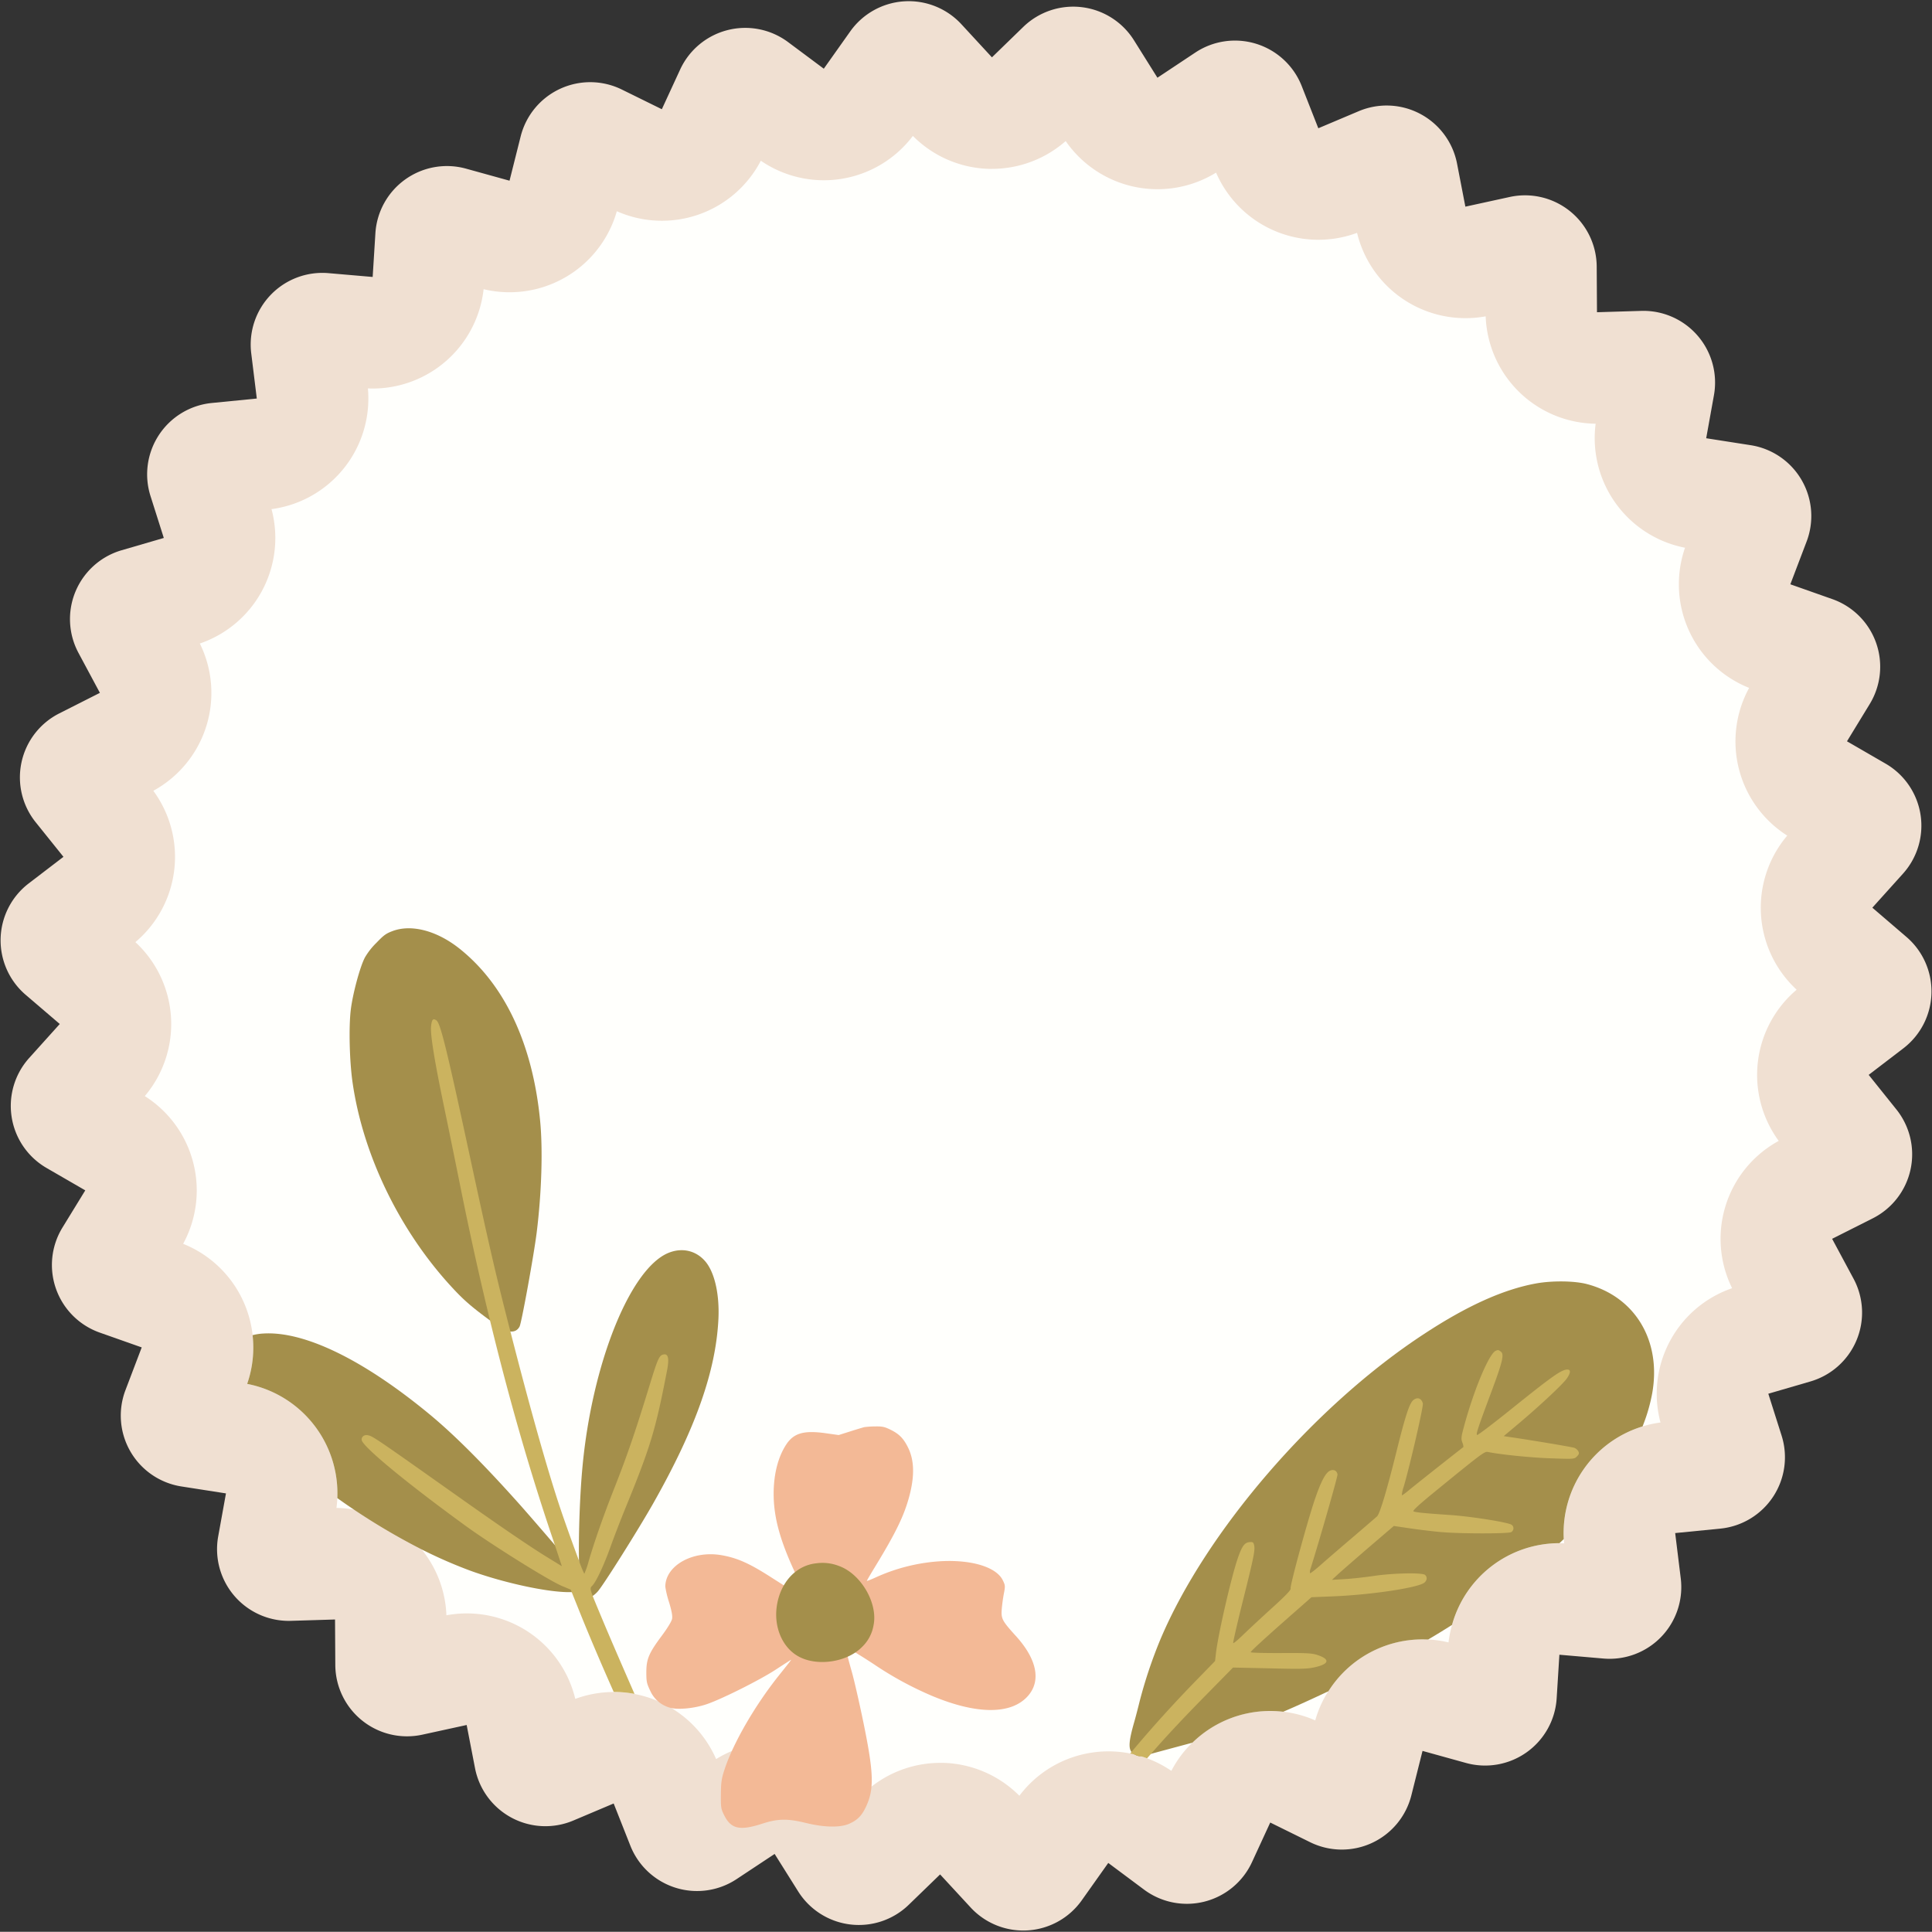
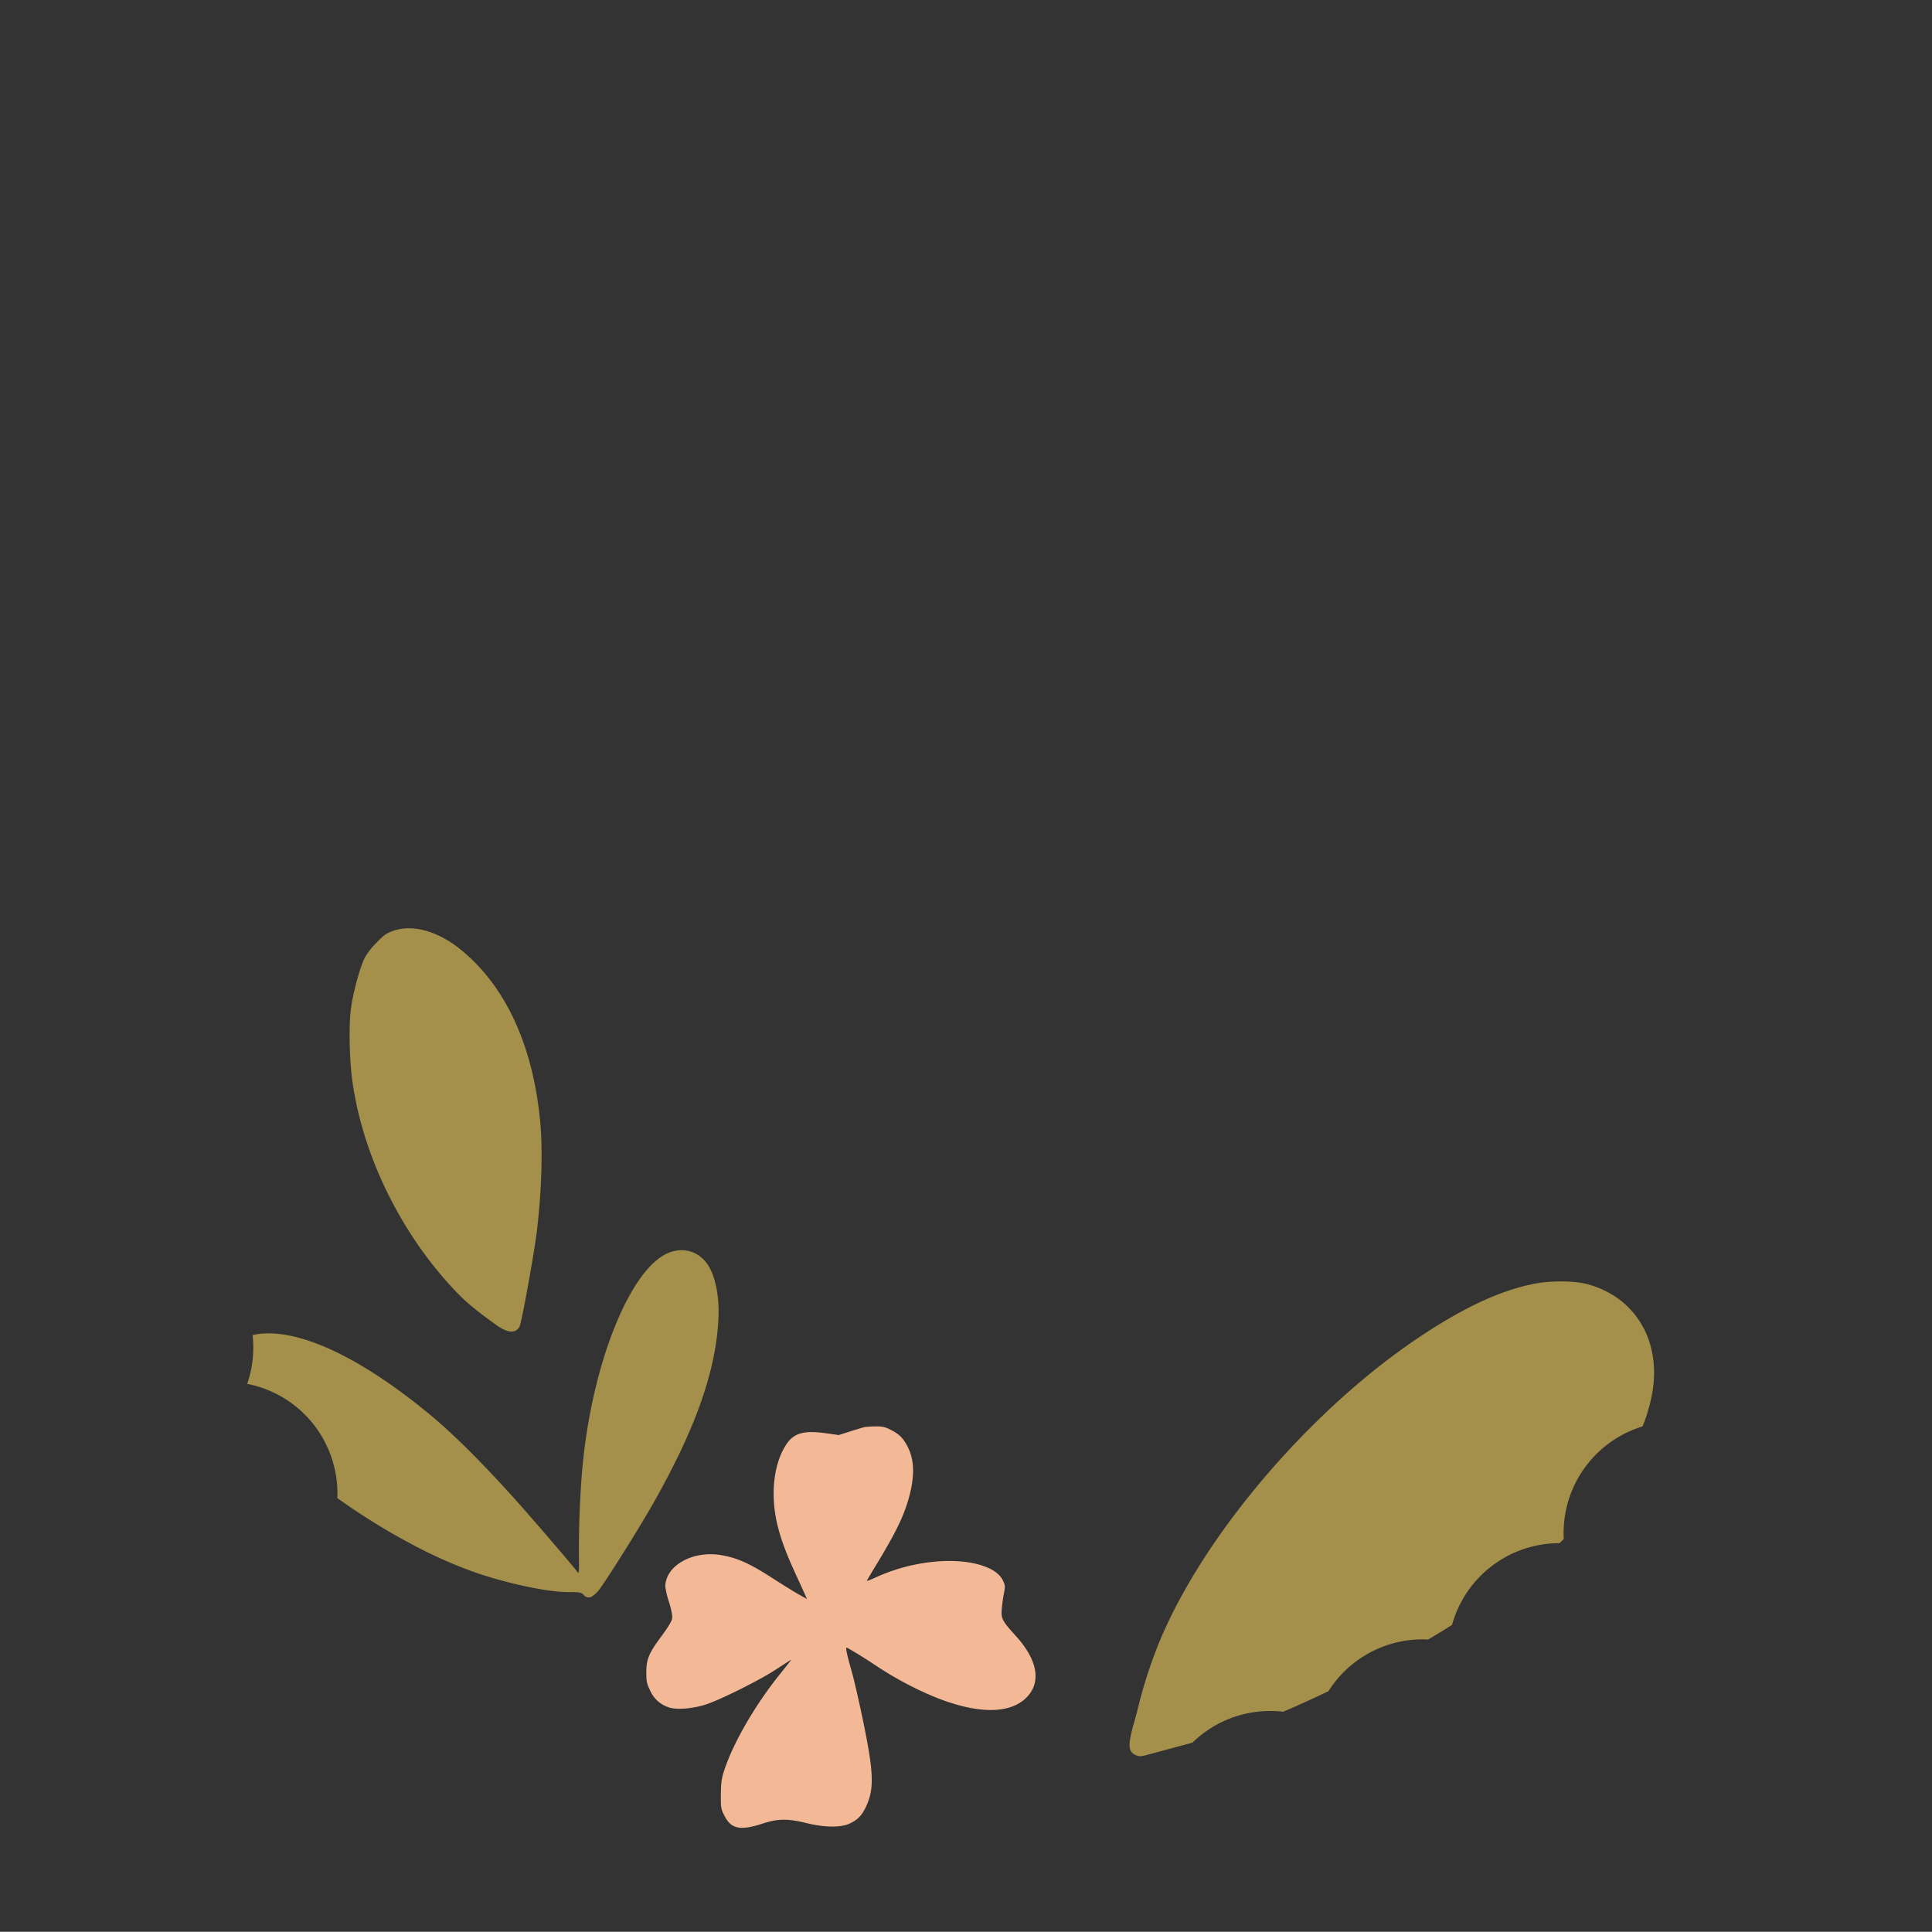
<svg xmlns="http://www.w3.org/2000/svg" data-name="Слой 1" height="979.3" preserveAspectRatio="xMidYMid meet" version="1.0" viewBox="-0.3 -0.6 979.4 979.3" width="979.4" zoomAndPan="magnify">
  <rect x="-0.3" y="-0.6" width="979.4" height="979.3" fill="#333333" stroke="none" />
  <g id="change1_1">
-     <path d="M947,544.29l17.58-13.45a36.36,36.36,0,0,0,1.58-56.46l-17.3-14.84,15.52-17.24a36.35,36.35,0,0,0-8.82-55.79L936,375.19l11.51-18.85a36.35,36.35,0,0,0-18.91-53.22l-21.31-7.52,8.25-21.69a36.35,36.35,0,0,0-28.38-48.83l-22.53-3.52,3.92-21.77A36.34,36.34,0,0,0,831.67,157l-22.4.68-.14-23.14A36.35,36.35,0,0,0,765,99.26l-22.45,4.9-4.22-21.82a36.35,36.35,0,0,0-49.83-26.58L668,64.42,659.58,43a36.36,36.36,0,0,0-53.87-17L586.44,38.8l-11.9-19a36.35,36.35,0,0,0-56.07-6.79L502.55,28.47,487.07,11.69a36.35,36.35,0,0,0-56.36,3.64l-13.4,18.9-18.1-13.49a36.35,36.35,0,0,0-54.73,13.93l-9.27,20.1-20.32-10a36.35,36.35,0,0,0-51.24,23.75L258,91l-22-6.09a36.34,36.34,0,0,0-46,32.75l-1.38,22.14-22.36-1.93a36.34,36.34,0,0,0-39.2,40.65l2.82,22.91-22.84,2.26A36.35,36.35,0,0,0,76,250.87l6.74,21.24-21.39,6.23A36.34,36.34,0,0,0,39.5,330.41l10.84,20.22-20.6,10.42a36.34,36.34,0,0,0-11.93,55.2l14.06,17.51L14.26,447.23a36.35,36.35,0,0,0-1.58,56.45L30,518.5l-15.5,17.22a36.35,36.35,0,0,0,8.82,55.78l19.61,11.34L31.34,621.73a36.35,36.35,0,0,0,18.93,53.21l21.27,7.51L63.3,704.11a36.35,36.35,0,0,0,28.38,48.83l22.57,3.52-3.94,21.81a36.35,36.35,0,0,0,36.87,42.79l22.36-.68.14,23.1a36.36,36.36,0,0,0,44.1,35.29l22.49-4.91,4.23,21.86a36.35,36.35,0,0,0,49.83,26.58l20.46-8.65L319.23,935a36.34,36.34,0,0,0,53.86,17l19.3-12.77,11.93,19A36.34,36.34,0,0,0,460.38,965l15.89-15.39,15.47,16.75a36.34,36.34,0,0,0,56.35-3.63l13.43-18.94,18.13,13.52a36.35,36.35,0,0,0,54.73-13.93l9.25-20.07,20.29,10a36.35,36.35,0,0,0,51.24-23.75L720.83,887l22,6.1a36.35,36.35,0,0,0,46-32.76l1.38-22.1,22.32,1.93a36.34,36.34,0,0,0,39.2-40.65l-2.82-22.95,22.88-2.26a36.35,36.35,0,0,0,31.06-47.17l-6.73-21.21,21.35-6.22a36.35,36.35,0,0,0,21.87-52.07L928.47,627.4,949.1,617A36.35,36.35,0,0,0,961,561.76Z" fill="#f0e0d2" />
-   </g>
+     </g>
  <g id="change2_1">
-     <path d="M890.86,537.5a56.57,56.57,0,0,0,10.54,40.26,56.53,56.53,0,0,0-23.63,74.68,56.59,56.59,0,0,0-36.31,68.08,56.54,56.54,0,0,0-49,59.1c.05.73.09,1.43.16,2.15-.79,0-1.58-.07-2.35-.07h0a56.47,56.47,0,0,0-54.46,41.44A55,55,0,0,0,734,832a57.06,57.06,0,0,0-10.34-1.5c-.95,0-1.88-.06-2.8-.06a56.43,56.43,0,0,0-47.79,26.3,55.68,55.68,0,0,0-6.63,14.79,56.41,56.41,0,0,0-16.26-4.41,57.5,57.5,0,0,0-6.54-.38,56.37,56.37,0,0,0-39.51,16.08,55.9,55.9,0,0,0-10.63,14.29,56.29,56.29,0,0,0-12.35-6.38c-1-.4-2.11-.77-3.17-1.08,0,0,0,0,0,0-1.07-.32-2.13-.61-3.22-.86,0,0,0,0,0,0-.72-.19-1.43-.34-2.15-.48a56,56,0,0,0-11-1.08,55,55,0,0,0-8.85.7,56.41,56.41,0,0,0-36.3,21.8,56.58,56.58,0,0,0-38.51-16.67l-1.59,0a56.55,56.55,0,0,0-37.34,14.09,56.51,56.51,0,0,0-76.29-16,56.55,56.55,0,0,0-41.32-33,57.43,57.43,0,0,0-10.54-1h0a56.32,56.32,0,0,0-19.54,3.48A56.56,56.56,0,0,0,226,818.25a56.19,56.19,0,0,0-12.53-33.36,49.23,49.23,0,0,0-4.72-5.2,56.73,56.73,0,0,0-38.48-15.86c.21-1.65.37-3.3.43-5A56.53,56.53,0,0,0,125,700.94a56.55,56.55,0,0,0-32.46-71A56.58,56.58,0,0,0,73.1,555.05,56.54,56.54,0,0,0,68.33,477a56.53,56.53,0,0,0,9.09-76.72A56.52,56.52,0,0,0,101,325.62a56.51,56.51,0,0,0,36.34-68.12,56.56,56.56,0,0,0,48.86-61.21c.81.05,1.6.07,2.42.07A56.59,56.59,0,0,0,244.86,146,56.06,56.06,0,0,0,258,147.55a56.5,56.5,0,0,0,54.39-41.07,56.53,56.53,0,0,0,73-25.6,56.59,56.59,0,0,0,31.94,9.9,54.87,54.87,0,0,0,8.84-.7,56.54,56.54,0,0,0,36.3-21.78A56.46,56.46,0,0,0,501,85c.52,0,1,0,1.58,0a56.63,56.63,0,0,0,37.35-14.09,56.61,56.61,0,0,0,76.24,16,56.53,56.53,0,0,0,71.47,30.53,56.52,56.52,0,0,0,55,43.24,55.84,55.84,0,0,0,10.2-.92,56.52,56.52,0,0,0,55.75,54.44,56.61,56.61,0,0,0,45.31,62.87,56.53,56.53,0,0,0,32.5,71.05A56.55,56.55,0,0,0,905.72,423a56.55,56.55,0,0,0,4.77,78.12A56.54,56.54,0,0,0,890.86,537.5Z" fill="#fffffc" />
-   </g>
+     </g>
  <g id="change3_1">
    <path d="M437.64,722.93c-.68.16-3.84,1.11-7,2.12l-5.79,1.83-6.67-.94c-10.92-1.53-16.08-.06-19.86,5.66-4.15,6.28-6.41,15-6.43,25,0,11.57,3,22.9,10.27,38.77,2,4.43,4.35,9.51,5.16,11.33l1.48,3.31-4.16-2.33c-2.28-1.28-8.65-5.23-14.08-8.73-10.92-7-17-9.75-25.08-11.17-14.58-2.54-28.51,5.26-28.51,16a49.61,49.61,0,0,0,1.92,7.91c1.34,4.43,1.79,6.94,1.5,8.41-.24,1.23-2.39,4.75-5.21,8.53-6.55,8.8-7.83,11.81-7.83,18.53,0,4.73.21,5.67,2,9.39A15.35,15.35,0,0,0,339,865c4,1.32,12.74.5,19.3-1.8,7.77-2.72,26.56-12.14,34.4-17.25,3.6-2.34,6.89-4.46,7.38-4.77,1.09-.68,1.57-1.34-5.63,7.69-12.22,15.35-23.11,34.23-27.53,47.75-1.45,4.43-1.73,6.38-1.78,12.4-.05,6.72,0,7.35,1.82,10.86,3.39,6.71,7.92,7.66,19.19,4,7.94-2.58,12.81-2.64,22.31-.31,9.09,2.23,17.21,2.37,21.72.36,4.11-1.82,6.29-4,8.39-8.36,4.36-9.08,4.14-17.12-1.2-43.09-2.08-10.09-4.72-21.63-5.9-25.73-2.32-8.09-3.2-12.1-2.65-12.1s8.33,4.67,15.29,9.35a173.85,173.85,0,0,0,28,15.07c22.78,9.57,40.3,9.59,48.69.07,6.75-7.65,4.56-18.59-6-30.27-7.07-7.79-7.63-8.84-7.29-13.58.16-2.14.64-5.72,1.08-8,.75-3.83.72-4.23-.53-6.78-3.21-6.57-15.2-10.38-30.6-9.72a92.85,92.85,0,0,0-33.82,8.25c-2.48,1.14-4.49,1.91-4.49,1.73s1.91-3.45,4.22-7.23c10.47-17.17,14.61-25.69,17.24-35.47,2.83-10.56,2.6-18.59-.73-25.14-2.21-4.37-4.35-6.54-8.45-8.61-3.25-1.63-4.4-1.88-8.17-1.81a42.15,42.15,0,0,0-5.64.39Z" fill="#f3b996" />
  </g>
  <g id="change4_1">
-     <path d="M413.22,791.93c-10.09,1.17-17.89,9.67-19.7,21.47-1.66,10.86,2.82,21.29,11.08,25.77,9.38,5.1,24.34,2.9,31.93-4.7a19.82,19.82,0,0,0,6-11.15c2.3-11.13-6.31-26-17.47-30.05a23,23,0,0,0-11.8-1.34Z" fill="#a48f4b" />
-   </g>
+     </g>
  <g id="change4_2">
    <path d="M184.58,485c-2.47,4.79-6.08,18.27-7.05,26.26-1.07,8.87-.66,25.94.88,36.76,5.33,37.33,24.3,76.13,51.26,104.89,6,6.43,10.33,10,21.6,18.18,5.74,4.14,9.87,4.41,11.82.79,1-1.84,7.32-36.64,8.7-47.85,2.47-20,3.14-41.75,1.73-56.37-3.73-38.74-17.8-68.89-40.7-87.22-11.59-9.28-24.61-12.69-34.25-9-3.29,1.27-4.28,2-8.06,5.91a35.26,35.26,0,0,0-5.93,7.61Z" fill="#a48f4b" />
  </g>
  <g id="change4_3">
    <path d="M363.9,667.87c-1.25,26.44-11.47,55.48-33,93.54-7.58,13.39-25.4,41.71-28.18,44.76a13.28,13.28,0,0,1-2.6,2.29,3.13,3.13,0,0,1-4.48-.52c-1.09-1.18-2-1.45-6.17-1.43-.32,0-.64,0-1,0-11.26.13-34-4.84-51-11.11a239.49,239.49,0,0,1-24-10.54,334.76,334.76,0,0,1-34.42-20.24c-2.81-1.88-5.61-3.8-8.35-5.79A56.53,56.53,0,0,0,125,700.94a56.07,56.07,0,0,0,2.75-24.7,28.12,28.12,0,0,1,5.66-.84c20.78-1.18,50.57,13.32,84,40.92,12.55,10.38,27.23,25.06,45.23,45.18,4.52,5.07,12,13.73,18.37,21.17,6,7,11,12.92,11.46,13.71.66,1,.82-.18.73-5.38v-.68c-.23-13.89.49-33.41,1.74-46.91,4.79-52.29,23.93-100.33,43.29-108.74,7-3,14.2-1.45,19,4.16S364.46,655.65,363.9,667.87Z" fill="#a48f4b" />
  </g>
  <g id="change5_1">
-     <path d="M300,803.21c-1,1-1.4,1.09.16,5.25.95,2.42,2.53,6.22,5.13,12.42,3.35,8,7.85,18.45,16.06,37.22a57.43,57.43,0,0,0-10.54-1h0c-6-13.46-11.94-27.39-16.63-39l-4.65-11.58-.52-1.29-4.3-1.78c-6.65-2.76-35.74-20.92-49.17-30.69-30-21.83-52-40-52.48-43.38-.22-1.59,1.23-2.74,3-2.42,2.6.45,2.85.63,46.5,31.52,21.55,15.25,36.32,25.31,44.6,30.36l7.37,4.52L281,782.7l0,0-1.5-4.47C268,744.2,257.62,708,248.1,668.75q-8-32.84-15.18-68.62c-2.29-11.4-5.95-29.31-8.14-39.81-4.87-23.38-7-36.64-6.56-40.66.38-3.49,1-4.17,2.71-3,2,1.36,5.16,14.11,16.78,68.08,9.37,43.47,12.85,58.67,18.62,81.38q1.05,4.17,2.1,8.23c9.55,37.32,18.05,67.6,24.41,87,2.46,7.53,7.23,20.85,10.29,29a58.25,58.25,0,0,0,2.78,6.88,42.64,42.64,0,0,0,2.28-6.65c2.85-9.73,7.49-23,12.83-36.51,6.85-17.41,10.65-28.54,18-52.47,4.14-13.55,4.88-15.18,7.08-15.58,2.37-.48,2.91,2.1,1.76,8.07-5.88,30.47-8.39,38.72-21.26,70.2-2.4,5.88-5.74,14.57-7.42,19.27C305.84,792.9,302.08,800.93,300,803.21Z" fill="#cbb35f" />
-   </g>
+     </g>
  <g id="change4_4">
    <path d="M837.3,705.5a87.33,87.33,0,0,1-4.93,17,56.51,56.51,0,0,0-39.94,57.11c-.72.7-1.45,1.4-2.19,2.08h0a56.47,56.47,0,0,0-54.46,41.44c-3.94,2.49-8,5-12.08,7.39-.95,0-1.88-.06-2.8-.06a56.43,56.43,0,0,0-47.79,26.3c-8.08,3.82-16,7.44-22.89,10.38a57.5,57.5,0,0,0-6.54-.38,56.37,56.37,0,0,0-39.51,16.08,5.53,5.53,0,0,0-.7.18c-8.31,2.24-16.49,4.43-20.29,5.47l-1.81.48a20.44,20.44,0,0,1-3.35.7s0,0,0,0a5,5,0,0,1-2.42-.5,8.4,8.4,0,0,1-.8-.36s0,0,0,0a4.52,4.52,0,0,1-1.49-1.27c-1.7-2.17-1.18-6.24,1.35-15.11.84-2.92,2.06-7.67,2.79-10.67a237.34,237.34,0,0,1,10.4-31.06c23.07-54.85,78.14-118.67,133.67-155C743.28,661.38,761.87,653,778.52,650c8.1-1.45,19.32-1.31,25.63.34C828.57,656.74,841.94,679,837.3,705.5Z" fill="#a48f4b" />
  </g>
  <g id="change5_2">
-     <path d="M799.1,737.73c-1.33,1.34-1.6,1.36-13.16.95-9.93-.31-25.83-1.94-32-3.23-1.67-.34-3.12.75-27.14,20.36-7.8,6.37-11.12,9.45-10.56,9.74,1,.55,5.95,1,18.53,1.86,10.44.68,29.83,3.75,31.28,5a2.2,2.2,0,0,1-.3,3.69c-1.56.83-25.26.83-35.06,0-4.07-.34-11.26-1.2-15.92-1.88l-8.5-1.25L693.39,784c-7.08,6.11-14.14,12.26-15.68,13.68l-2.8,2.6,6.54-.38c3.57-.2,10.29-.95,14.88-1.63,9.52-1.42,24.29-1.72,25.74-.52,1.22,1,1.13,2.67-.23,3.89-2.87,2.58-26.91,6.22-46.23,7l-11.08.45-8.14,7.17c-15.18,13.32-22.67,20.18-22.67,20.7,0,.29,6.9.47,15.34.43,13.34-.07,15.78.06,18.7,1.06,6.29,2.13,5.75,4.48-1.4,6.11-3.84.88-6.9,1-23,.58l-18.6-.4-13,13.23c-11.31,11.47-20.29,21-28.59,30.53-.68.75-1.34,1.52-2,2.26-1-.4-2.11-.77-3.17-1.08,0,0,0,0,0,0a5,5,0,0,1-2.42-.5,8.4,8.4,0,0,1-.8-.36s0,0,0,0c-.72-.19-1.43-.34-2.15-.48.2-.27.43-.52.66-.79,10.17-12.17,21.08-24.22,32.36-35.83l10-10.27.43-3.7c1-9.28,7.62-38.09,10.92-47.89,2.2-6.53,3.53-8.45,6.06-8.7,1.66-.16,2,0,2.36,1.4.63,2.44,0,5.77-5.68,28.43-2.9,11.58-5.07,21.17-4.89,21.37s2.33-1.58,4.82-4,9-8.5,14.54-13.53c7.45-6.74,10-9.43,9.75-10.2-.4-1.31,8.64-34.53,12.37-45.39,3.06-8.91,5.36-13.25,7.58-14.29,1.88-.86,3.53,0,3.82,1.9.14,1-8.68,31.86-13.63,47.67a4.61,4.61,0,0,0-.32,2.4c.18.18,2.67-1.74,5.49-4.25s10.18-8.84,16.31-14.07,11.65-10,12.22-10.52c1.38-1.29,4.95-13.2,9.7-32.34s6.76-25.2,8.84-26.73,4-.64,4.66,1.83c.36,1.49-6.49,31.23-9.72,42.27a15.7,15.7,0,0,0-.93,4.28c.13.13,1.74-1,3.5-2.49,2.36-2,24.39-19.43,27.69-21.92a5.8,5.8,0,0,0-.52-2.31c-.68-1.83-.59-2.82.61-7.32,5-18.89,12.93-37.82,16.33-39.2,1.22-.5,1.35-.47,2.58.45,1.78,1.34.9,5-4.71,20.11-6.92,18.52-8,21.74-7.33,22.14.3.18,7.67-5.4,16.47-12.46,21.89-17.6,26.33-20.72,29.33-20.72,1.81,0,1.63,1.83-.47,4.73s-13.28,13.37-23.84,22.3l-8,6.72,3.3.5c10.45,1.51,31.35,5,32.53,5.45a4.29,4.29,0,0,1,2,1.76C800.32,736.15,800.21,736.6,799.1,737.73Z" fill="#cbb35f" />
-   </g>
+     </g>
</svg>